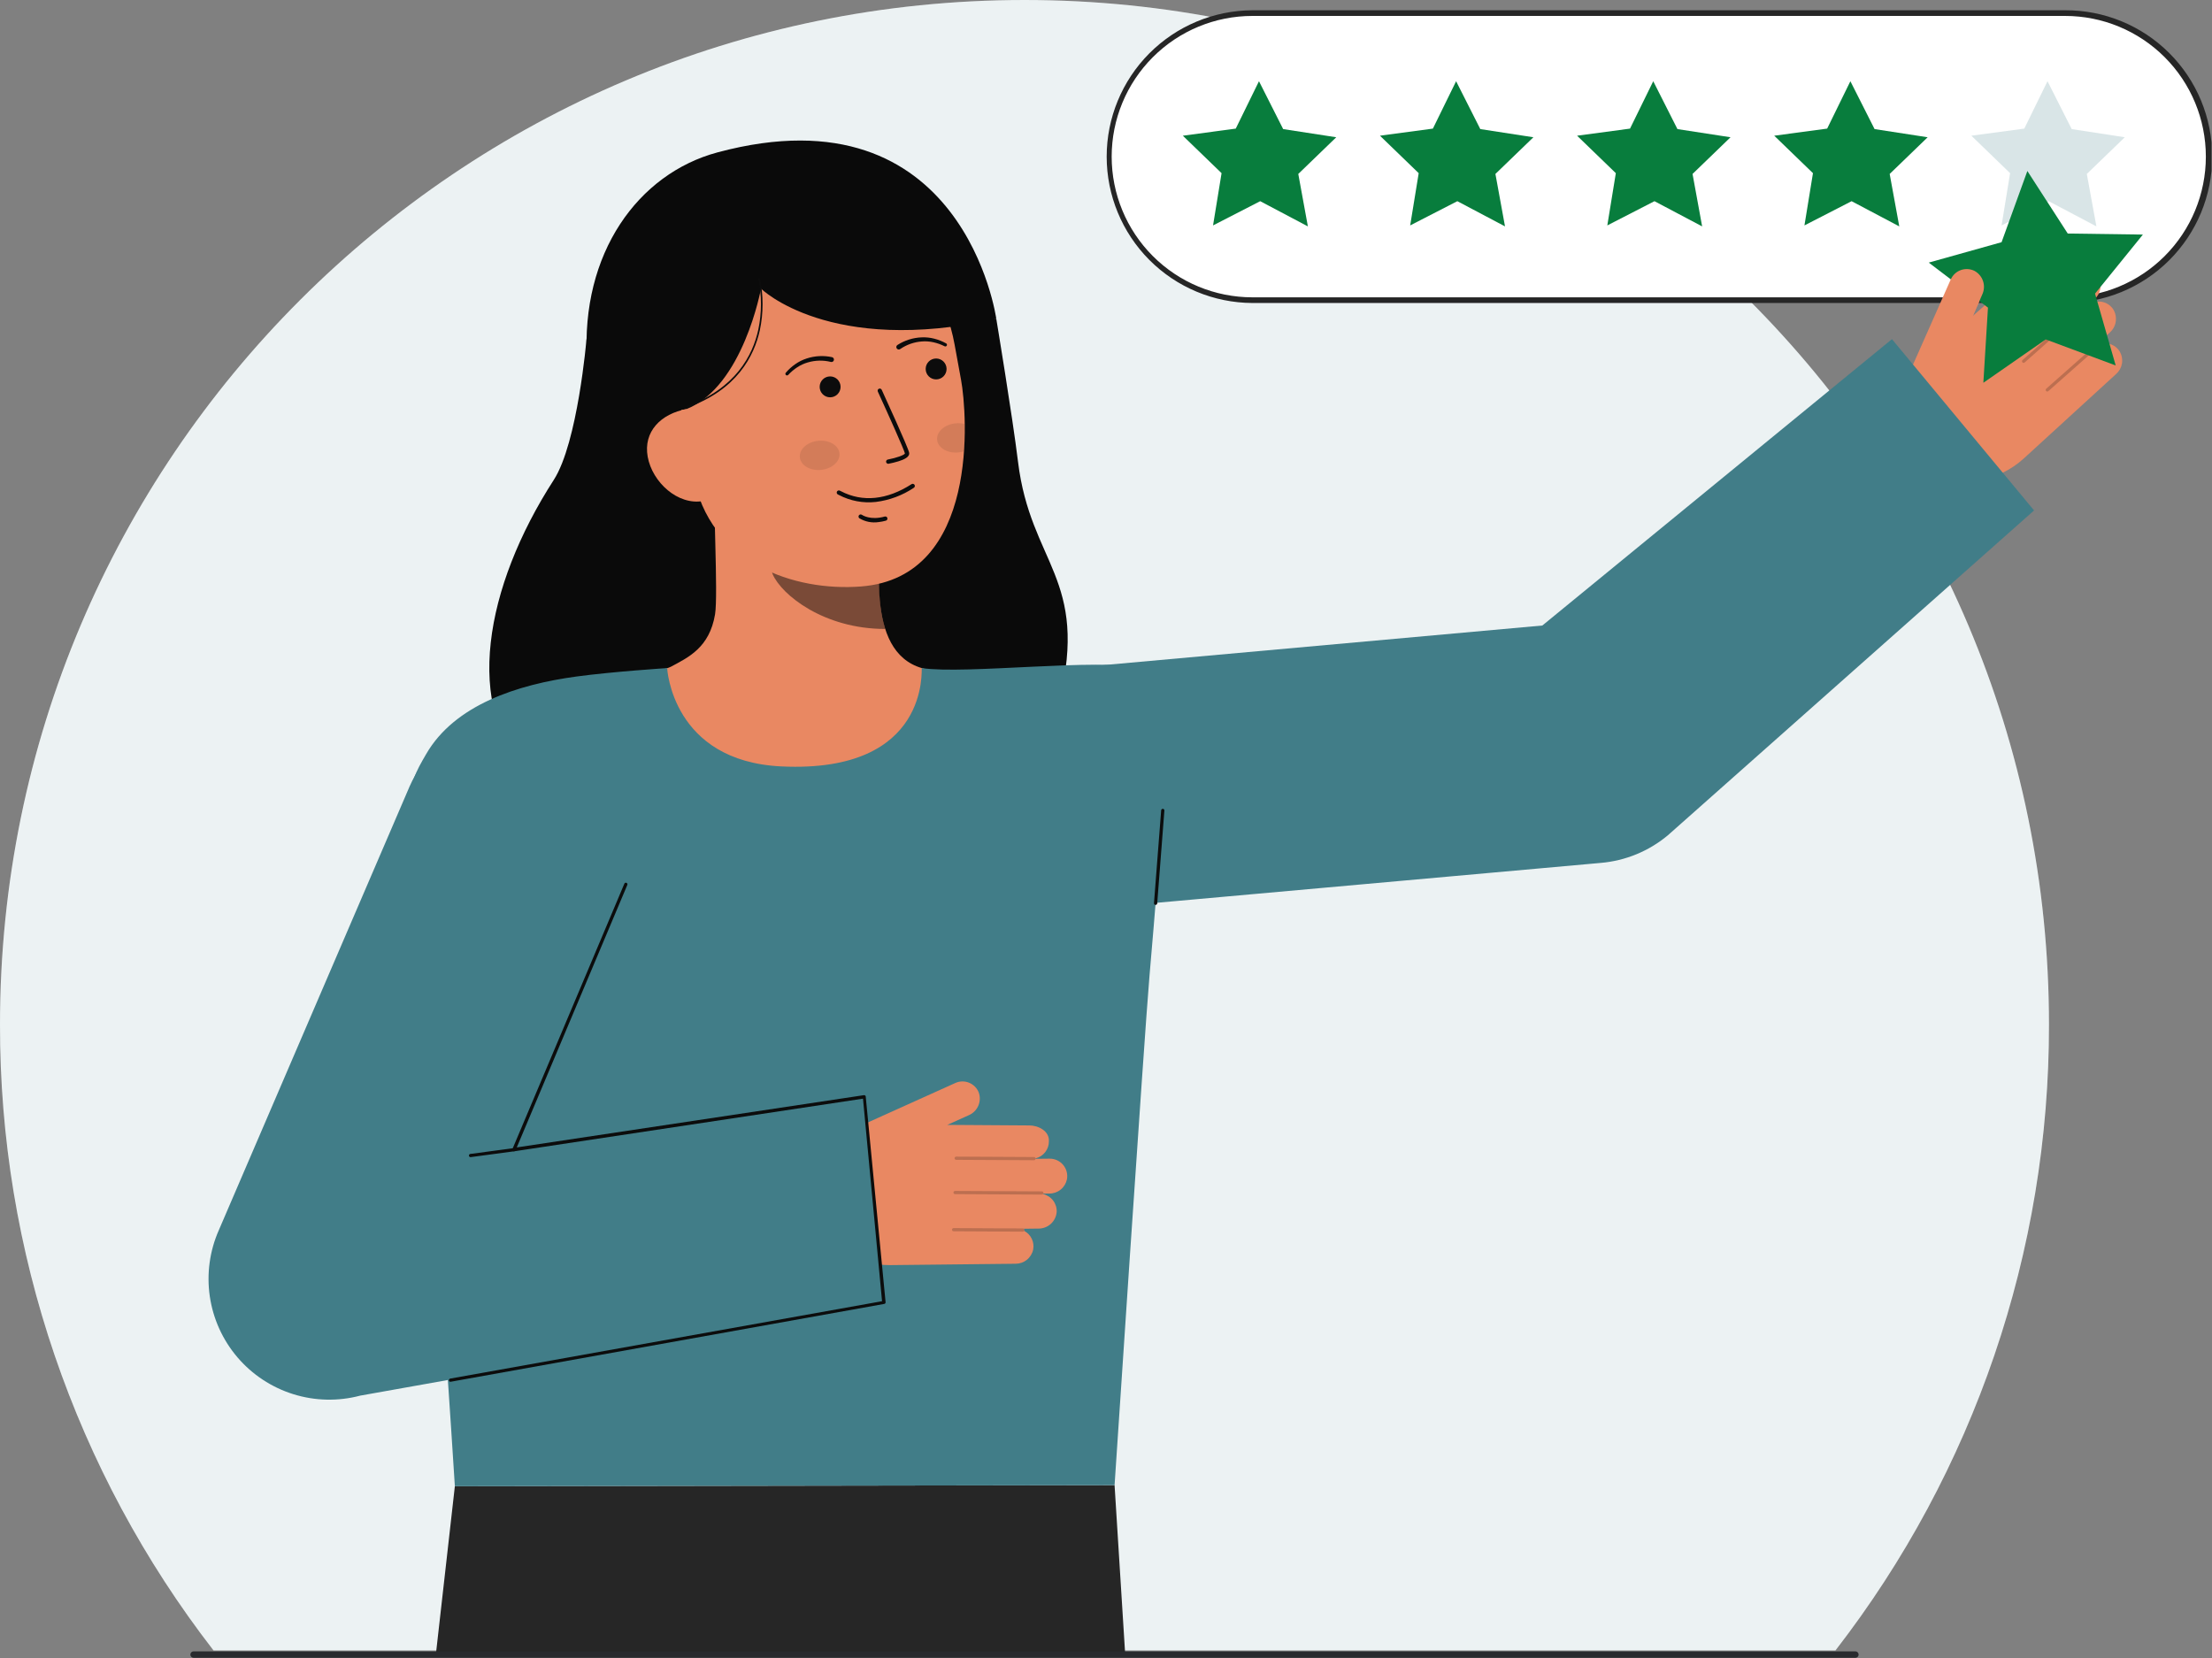
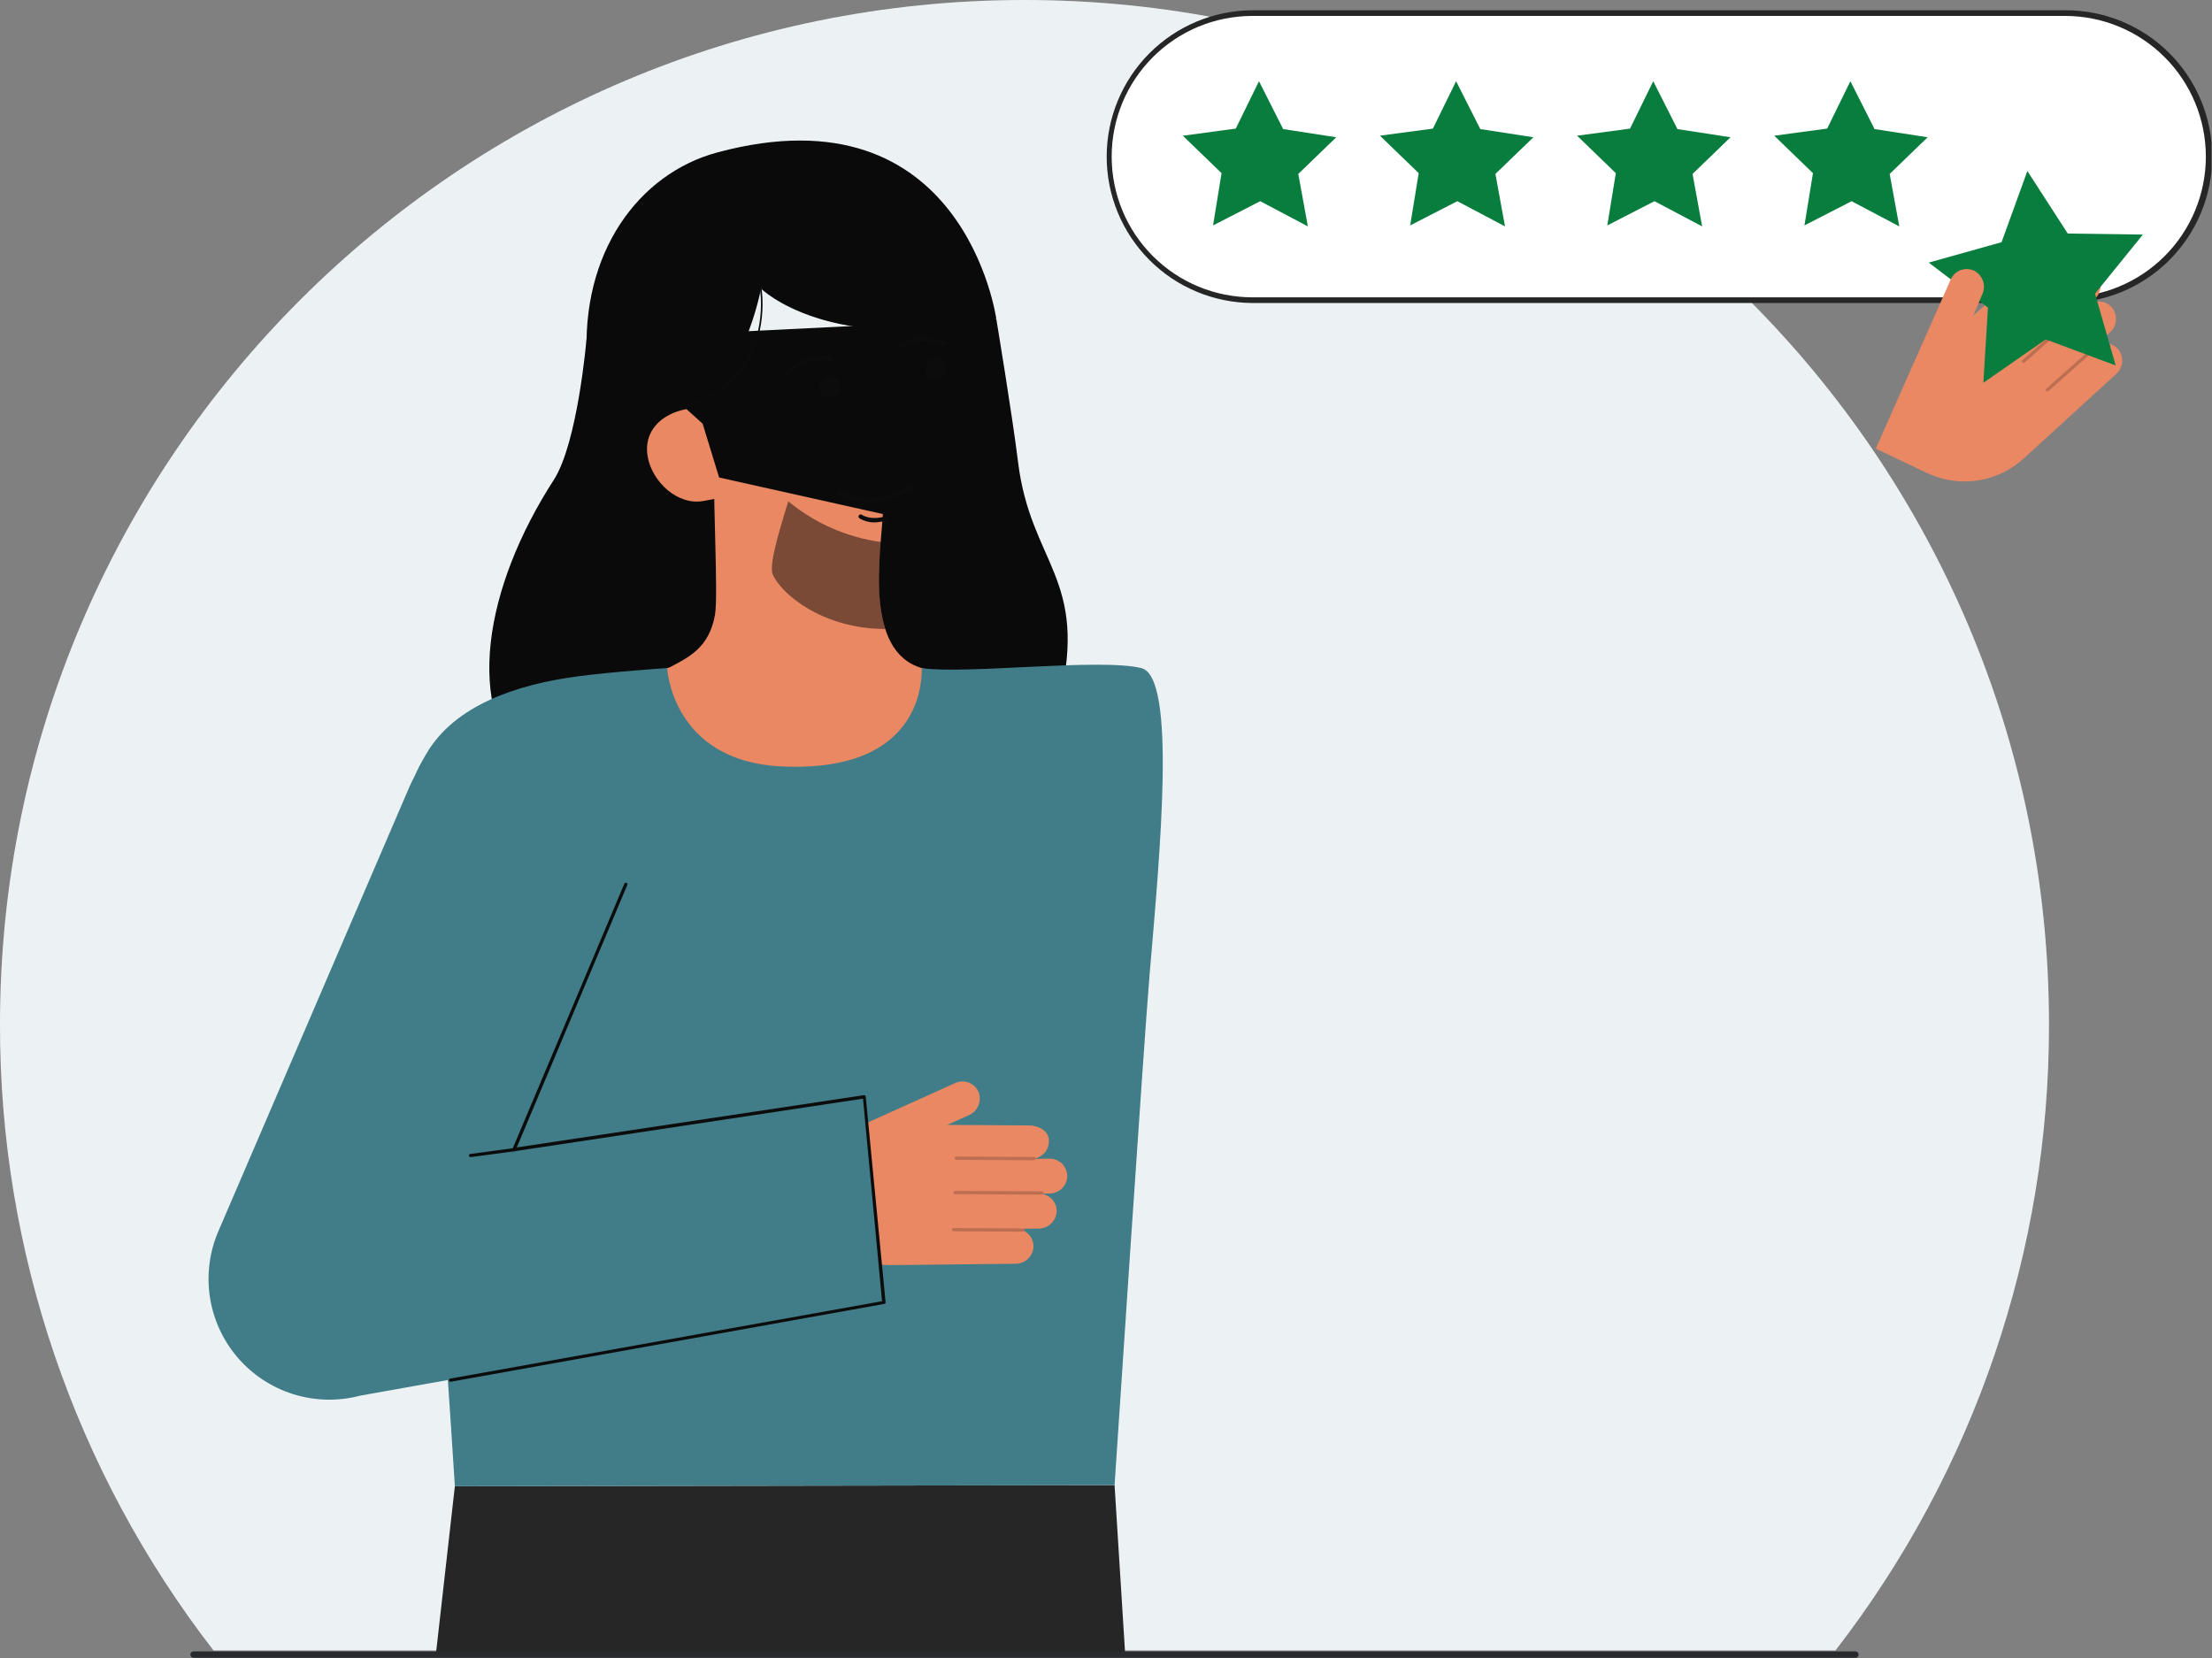
<svg xmlns="http://www.w3.org/2000/svg" width="687" height="515" viewBox="0 0 687 515" fill="none">
  <rect x="0" y="0" width="687" height="515" fill="#808080" stroke="none" />
  <g clip-path="url(#clip0_4260_1613)">
    <path d="M636.369 318.177C636.48 388.56 613.146 456.975 570.052 512.623H66.317C23.223 456.975 -0.11 388.56 2.19062e-05 318.177C2.19062e-05 142.447 142.461 0 318.192 0C493.923 0 636.369 142.447 636.369 318.177Z" fill="white" />
    <path opacity="0.1" d="M636.369 318.177C636.48 388.56 613.146 456.975 570.052 512.623H66.317C23.223 456.975 -0.11 388.56 2.19062e-05 318.177C2.19062e-05 142.447 142.461 0 318.192 0C493.923 0 636.369 142.447 636.369 318.177Z" fill="#417D88" />
    <path d="M641.391 4.069H388.96C364.338 4.069 344.379 24.029 344.379 48.65V48.651C344.379 73.272 364.338 93.232 388.96 93.232H641.391C666.012 93.232 685.972 73.272 685.972 48.651V48.65C685.972 24.029 666.012 4.069 641.391 4.069Z" fill="white" />
    <path d="M641.391 94.112H388.96C376.94 94.056 365.431 89.241 356.951 80.722C348.472 72.202 343.711 60.671 343.711 48.651C343.711 36.63 348.472 25.099 356.951 16.579C365.431 8.06 376.94 3.245 388.96 3.189H641.391C647.379 3.161 653.314 4.316 658.854 6.588C664.394 8.86 669.431 12.204 673.675 16.429C677.919 20.653 681.287 25.674 683.585 31.204C685.883 36.733 687.066 42.662 687.066 48.651C687.066 54.639 685.883 60.568 683.585 66.097C681.287 71.627 677.919 76.648 673.675 80.872C669.431 85.097 664.394 88.441 658.854 90.713C653.314 92.985 647.379 94.14 641.391 94.112ZM388.96 4.949C377.37 4.949 366.255 9.553 358.059 17.748C349.864 25.944 345.26 37.059 345.26 48.649C345.26 60.239 349.864 71.354 358.059 79.549C366.255 87.745 377.37 92.349 388.96 92.349H641.391C652.981 92.349 664.096 87.745 672.292 79.549C680.487 71.354 685.091 60.239 685.091 48.649C685.091 37.059 680.487 25.944 672.292 17.748C664.096 9.553 652.981 4.949 641.391 4.949H388.96Z" fill="#262626" />
    <path d="M391.012 25.226L398.526 40.094L415.014 42.633L403.219 54.027L406.198 70.315L391.393 62.489L376.746 70.016L379.392 53.785L367.361 42.15L383.8 39.945L391.012 25.226Z" fill="#087D3D" />
    <path d="M452.237 25.226L459.751 40.094L476.239 42.633L464.444 54.027L467.423 70.315L452.618 62.489L437.971 70.016L440.617 53.785L428.586 42.15L445.026 39.945L452.237 25.226Z" fill="#087D3D" />
    <path d="M513.462 25.226L520.977 40.094L537.465 42.633L525.669 54.027L528.648 70.315L513.844 62.489L499.197 70.016L501.842 53.785L489.811 42.15L506.251 39.945L513.462 25.226Z" fill="#087D3D" />
    <path d="M574.687 25.226L582.202 40.094L598.69 42.633L586.894 54.027L589.873 70.315L575.069 62.489L560.422 70.016L563.068 53.785L551.036 42.15L567.476 39.945L574.687 25.226Z" fill="#087D3D" />
-     <path opacity="0.2" d="M635.913 25.226L643.427 40.094L659.915 42.633L648.12 54.027L651.099 70.315L636.294 62.489L621.647 70.016L624.293 53.785L612.262 42.15L628.701 39.945L635.913 25.226Z" fill="#417D88" />
    <path d="M182.157 105.337C182.157 105.337 179.44 137.509 171.986 149.067C150.527 182.34 143.812 220.08 164.354 240.223C184.896 260.366 318.144 263 329.045 217.7C338.223 179.562 320.057 175.122 316.18 143.457C314.425 129.13 309.433 99.064 309.433 99.064" fill="#0A0A0A" />
    <path d="M295.855 209.942C295.624 209.912 293.071 252.272 243.861 248.579C209.793 246.027 197.646 209.879 196.861 209.879C200.534 209.098 206.72 207.963 208.351 207.093C213.716 204.21 220.351 201.211 222.082 190.793C223.082 184.793 221.388 154.071 221.909 147.993L274.203 159.665C273.472 172.495 268.358 202.24 286.283 207.504C289.269 208.381 292.482 209.181 295.855 209.942Z" fill="#E98862" />
    <path opacity="0.5" d="M274.94 195.354C274.121 192.714 273.594 189.993 273.367 187.238C272.792 180.952 272.907 174.621 273.709 168.36C263.081 166.925 253.069 162.538 244.809 155.698C243.838 159.284 238.498 174.954 239.977 178.362C242.769 184.8 255.9 195.354 274.94 195.354Z" fill="#0C0C0C" />
-     <path d="M267.492 182.152C246.842 183.781 220.316 175.062 215.278 147.512L210.731 122.654C205.693 95.104 216.078 70.124 242.018 65.38C267.958 60.636 291.431 79.423 296.47 106.973L298.482 117.979C300.416 128.55 304.335 179.245 267.492 182.152Z" fill="#E98862" />
-     <path d="M275.922 144.048L275.973 144.04C277.024 143.84 278.063 143.582 279.085 143.268C280.612 142.787 282.612 141.989 282.361 140.611C282.074 139.041 274.676 122.891 273.834 121.054C273.757 120.9 273.622 120.781 273.46 120.724C273.297 120.667 273.118 120.675 272.961 120.747C272.804 120.819 272.681 120.949 272.618 121.11C272.555 121.271 272.558 121.45 272.624 121.609C275.779 128.487 280.858 139.794 281.051 140.851C280.877 141.339 278.342 142.251 275.734 142.731C275.566 142.763 275.417 142.859 275.318 142.998C275.219 143.138 275.177 143.31 275.202 143.479C275.226 143.648 275.314 143.802 275.448 143.907C275.582 144.013 275.752 144.064 275.922 144.048Z" fill="#0C0C0C" />
    <path d="M272.013 155.905C276.243 155.382 280.29 153.872 283.829 151.498C283.977 151.403 284.082 151.252 284.119 151.08C284.157 150.908 284.124 150.727 284.029 150.579C283.934 150.431 283.783 150.326 283.611 150.289C283.439 150.251 283.258 150.284 283.11 150.379C275.452 155.301 267.868 156.059 261.178 152.569C261.043 152.494 260.904 152.428 260.761 152.369C260.595 152.308 260.412 152.316 260.252 152.39C260.092 152.464 259.968 152.598 259.907 152.764C259.846 152.93 259.854 153.113 259.928 153.273C260.002 153.433 260.136 153.557 260.302 153.618C260.354 153.64 260.442 153.687 260.563 153.751C264.08 155.592 268.067 156.342 272.013 155.905Z" fill="#0C0C0C" />
    <path d="M189.951 131.18L213.203 127.064C230.837 120.055 236.344 89.637 236.344 89.637C236.344 89.637 257.582 110.592 309.433 99.067C309.433 99.067 299.495 26.794 222.871 47.32C198.164 53.938 180.309 78.685 182.31 111.92C183.712 135.207 189.951 131.18 189.951 131.18Z" fill="#0A0A0A" />
    <path d="M218.424 155.611C210.541 157.053 202.608 149.788 201.166 141.905C199.724 134.022 205.32 128.505 213.203 127.064L218.231 131.603L225.201 154.371L218.424 155.611Z" fill="#E98862" />
    <path d="M279.63 108.384C281.619 107.03 283.93 106.226 286.33 106.055C287.536 105.961 288.75 106.049 289.93 106.317C291.12 106.582 292.273 106.995 293.36 107.547L293.394 107.563C293.514 107.617 293.651 107.623 293.775 107.578C293.9 107.533 294.002 107.442 294.06 107.324C294.118 107.205 294.128 107.069 294.088 106.943C294.047 106.817 293.96 106.712 293.843 106.65C292.692 106.016 291.466 105.529 290.193 105.201C288.911 104.866 287.587 104.725 286.263 104.783C283.581 104.884 280.975 105.703 278.718 107.154C278.634 107.209 278.562 107.28 278.505 107.363C278.449 107.446 278.409 107.539 278.389 107.637C278.369 107.736 278.368 107.837 278.386 107.936C278.405 108.034 278.443 108.128 278.498 108.212C278.553 108.296 278.624 108.368 278.707 108.425C278.79 108.481 278.883 108.521 278.981 108.541C279.08 108.562 279.181 108.562 279.28 108.544C279.378 108.525 279.472 108.487 279.556 108.432L279.574 108.42L279.63 108.384Z" fill="#0C0C0C" />
    <path d="M258.411 110.934C255.788 110.364 253.06 110.509 250.511 111.352C249.251 111.761 248.059 112.356 246.976 113.119C245.898 113.871 244.919 114.756 244.062 115.753C244.016 115.801 243.98 115.859 243.956 115.921C243.932 115.984 243.921 116.05 243.923 116.117C243.927 116.252 243.984 116.38 244.082 116.473C244.18 116.566 244.311 116.616 244.446 116.612C244.581 116.608 244.709 116.551 244.802 116.453L244.829 116.425C245.654 115.528 246.589 114.738 247.612 114.074C248.623 113.409 249.73 112.901 250.893 112.568C253.204 111.887 255.654 111.831 257.993 112.405L258.051 112.42C258.247 112.471 258.456 112.442 258.63 112.34C258.805 112.237 258.932 112.07 258.984 111.873C259.035 111.677 259.006 111.469 258.903 111.294C258.801 111.119 258.633 110.992 258.437 110.941L258.411 110.934Z" fill="#0C0C0C" />
    <path d="M272.872 162.158C273.639 162.076 274.397 161.928 275.138 161.717C275.308 161.669 275.452 161.556 275.538 161.402C275.625 161.248 275.646 161.066 275.599 160.896C275.551 160.727 275.438 160.583 275.284 160.496C275.13 160.41 274.948 160.388 274.778 160.436C270.317 161.69 267.795 159.977 267.689 159.903C267.545 159.801 267.367 159.76 267.193 159.789C267.019 159.818 266.864 159.916 266.762 160.059C266.659 160.203 266.618 160.382 266.648 160.556C266.677 160.73 266.774 160.885 266.918 160.987C268.708 162.054 270.812 162.468 272.872 162.158Z" fill="#0C0C0C" />
    <path d="M213.225 126.684C228.905 121.164 234.264 110.497 235.999 102.52C237.122 97.2 237.122 91.703 235.999 86.383L235.514 86.507C236.62 91.758 236.617 97.182 235.504 102.432C233.793 110.278 228.504 120.772 213.056 126.214L213.225 126.684Z" fill="#0C0C0C" />
    <path opacity="0.1" d="M255.028 145.943C258.428 145.599 260.978 143.298 260.726 140.804C260.473 138.311 257.512 136.569 254.112 136.914C250.713 137.258 248.162 139.559 248.415 142.052C248.668 144.546 251.628 146.288 255.028 145.943Z" fill="#0C0C0C" />
    <path opacity="0.1" d="M291.049 136.633C291.309 139.123 294.269 140.863 297.669 140.523C298.257 140.463 298.836 140.342 299.399 140.163C299.609 137.203 299.669 134.353 299.629 131.713C298.691 131.461 297.714 131.386 296.749 131.493C293.349 131.833 290.8 134.133 291.049 136.633Z" fill="#0C0C0C" />
    <path d="M141.27 461.628L135.365 513.916H349.464L346.162 461.299L141.27 461.628Z" fill="#262626" />
    <path d="M242.732 238.051C208.64 236.445 207.205 207.508 207.205 207.508C207.205 207.508 190.313 208.6 179.083 210.119C160.699 212.606 141.21 218.919 132.365 234.204C126.007 245.195 124.476 247.184 130.26 309.204C134.448 354.11 141.27 461.63 141.27 461.63L346.162 461.301C346.162 461.301 355.28 323.416 357 303.2C360.283 264.611 365.465 210.221 354.465 207.506C341.65 204.343 299.818 209.543 286.288 207.506C286.059 207.476 289.159 240.24 242.732 238.051Z" fill="#417D88" />
    <path d="M605.862 86.794C606.16 86.121 606.592 85.516 607.132 85.015C607.672 84.514 608.308 84.129 609.002 83.883C609.696 83.636 610.432 83.534 611.167 83.581C611.902 83.629 612.619 83.826 613.275 84.16C614.523 84.85 615.461 85.988 615.902 87.344C616.342 88.701 616.251 90.173 615.647 91.465L612.682 98.156L631.731 81.335C633.816 79.428 637.595 78.421 639.58 80.901C640.405 81.805 640.899 82.963 640.982 84.184C641.065 85.406 640.731 86.62 640.035 87.627C640.06 87.643 640.083 87.662 640.104 87.683C640.116 87.7 640.126 87.718 640.135 87.737L643.351 84.796C643.943 84.255 644.648 83.852 645.415 83.616C646.182 83.381 646.991 83.318 647.785 83.433C648.579 83.548 649.337 83.837 650.006 84.28C650.674 84.723 651.236 85.309 651.651 85.996C652.289 87.105 652.525 88.401 652.318 89.664C652.11 90.927 651.473 92.08 650.513 92.927L649.145 94.178C649.164 94.236 649.171 94.297 649.168 94.358C650.277 93.732 651.571 93.517 652.823 93.751C654.075 93.984 655.204 94.652 656.013 95.636C656.879 96.769 657.282 98.188 657.141 99.607C657 101.026 656.326 102.338 655.254 103.279L651.891 106.355C651.97 106.345 652.05 106.354 652.125 106.381C652.2 106.408 652.267 106.453 652.321 106.511C652.382 106.583 652.421 106.672 652.432 106.766C653.555 106.488 654.737 106.577 655.806 107.02C656.874 107.463 657.773 108.236 658.371 109.226C659.009 110.335 659.245 111.631 659.038 112.894C658.83 114.157 658.193 115.31 657.233 116.157L628.56 142.386C624.548 146.055 619.532 148.442 614.155 149.242C608.777 150.041 603.284 149.217 598.378 146.874L582.584 139.33L605.862 86.794Z" fill="#E98862" />
    <g opacity="0.2">
      <path d="M621.268 104.374C621.357 104.47 621.48 104.528 621.611 104.534C621.742 104.54 621.87 104.495 621.968 104.408L640.062 88.389C640.111 88.345 640.151 88.293 640.18 88.233C640.209 88.174 640.226 88.11 640.23 88.045C640.234 87.979 640.225 87.913 640.203 87.851C640.182 87.789 640.149 87.732 640.105 87.683C640.061 87.634 640.009 87.594 639.95 87.565C639.891 87.536 639.827 87.519 639.761 87.515C639.695 87.511 639.63 87.52 639.568 87.541C639.505 87.563 639.448 87.596 639.399 87.64L621.299 103.66C621.25 103.703 621.21 103.756 621.181 103.815C621.152 103.874 621.136 103.939 621.132 104.004C621.128 104.07 621.137 104.135 621.158 104.197C621.18 104.259 621.213 104.317 621.257 104.366L621.268 104.374Z" fill="#0C0C0C" />
    </g>
    <g opacity="0.2">
      <path d="M628.114 112.549C628.203 112.645 628.326 112.703 628.457 112.71C628.588 112.716 628.716 112.671 628.814 112.584L649.007 94.705C649.056 94.661 649.096 94.609 649.125 94.55C649.154 94.49 649.171 94.426 649.175 94.361C649.179 94.295 649.17 94.23 649.148 94.168C649.127 94.105 649.094 94.048 649.05 93.999C648.96 93.903 648.837 93.846 648.705 93.838C648.574 93.831 648.445 93.873 648.344 93.957L628.15 111.835C628.101 111.879 628.061 111.931 628.032 111.99C628.003 112.05 627.987 112.114 627.983 112.179C627.979 112.245 627.988 112.31 628.009 112.373C628.031 112.435 628.064 112.492 628.108 112.541L628.114 112.549Z" fill="#0C0C0C" />
    </g>
    <g opacity="0.2">
      <path d="M635.476 121.446C635.565 121.542 635.688 121.6 635.819 121.607C635.95 121.613 636.078 121.568 636.176 121.481L652.285 107.22C652.384 107.132 652.445 107.008 652.453 106.875C652.46 106.743 652.416 106.613 652.327 106.513C652.239 106.414 652.115 106.354 651.983 106.346C651.85 106.338 651.72 106.383 651.621 106.471L635.513 120.732C635.464 120.775 635.424 120.828 635.395 120.887C635.366 120.946 635.349 121.01 635.345 121.076C635.341 121.142 635.35 121.207 635.372 121.269C635.393 121.332 635.426 121.389 635.47 121.438L635.476 121.446Z" fill="#0C0C0C" />
    </g>
-     <path d="M587.6 105.337L479.015 194.286L328.705 207.846C319.066 208.654 310.112 213.155 303.713 220.41C297.315 227.664 293.967 237.111 294.369 246.775C294.772 256.44 298.893 265.575 305.873 272.273C312.852 278.97 322.15 282.711 331.823 282.715C332.883 282.715 333.95 282.67 335.023 282.579L497.132 268.021C504.811 267.371 512.103 264.372 518.016 259.431L631.736 158.544L587.6 105.337Z" fill="#417D88" />
    <path d="M599.031 81.563L621.645 75.225L629.656 53.112L642.197 72.535L665.538 72.858L650.675 91.2L657.09 113.513L635.363 105.425L615.987 118.892L617.421 95.552L599.031 81.563Z" fill="#087D3D" />
    <path d="M611.682 100.655L615.647 91.465C616.251 90.173 616.342 88.701 615.902 87.344C615.462 85.988 614.523 84.85 613.275 84.16C612.619 83.826 611.902 83.629 611.167 83.581C610.432 83.534 609.696 83.636 609.002 83.883C608.308 84.129 607.672 84.515 607.132 85.015C606.593 85.516 606.16 86.121 605.862 86.794" fill="#E98862" />
    <path d="M328.185 376.411C328.077 377.832 327.432 379.159 326.381 380.122C325.331 381.085 323.953 381.612 322.528 381.597L317.971 381.652C318.036 381.697 318.089 381.756 318.126 381.826C318.163 381.896 318.183 381.973 318.183 382.052C318.184 382.148 318.155 382.241 318.099 382.319C319.121 382.861 319.943 383.716 320.444 384.759C320.945 385.802 321.099 386.977 320.883 388.114C320.616 389.366 319.926 390.488 318.929 391.291C317.932 392.094 316.689 392.528 315.409 392.522L276.559 392.942C271.123 393.004 265.792 391.441 261.251 388.452C256.71 385.463 253.166 381.185 251.073 376.168L244.322 360.012L264.997 355.612L265.491 350.458L296.708 336.377C297.379 336.074 298.104 335.911 298.84 335.898C299.576 335.884 300.307 336.021 300.988 336.3C301.67 336.578 302.287 336.993 302.803 337.517C303.319 338.042 303.722 338.667 303.989 339.353C304.459 340.699 304.4 342.174 303.824 343.478C303.249 344.783 302.2 345.821 300.889 346.382L294.213 349.39L319.626 349.561C322.456 349.529 325.942 351.296 325.767 354.461C325.782 355.686 325.38 356.879 324.628 357.847C323.876 358.814 322.819 359.497 321.628 359.785C321.628 359.816 321.634 359.838 321.636 359.87L321.62 359.927L325.978 359.881C326.781 359.872 327.577 360.041 328.306 360.377C329.036 360.712 329.682 361.206 330.198 361.822C330.713 362.438 331.086 363.161 331.287 363.939C331.489 364.716 331.516 365.529 331.365 366.318C331.102 367.569 330.415 368.69 329.419 369.492C328.424 370.294 327.182 370.727 325.904 370.718L324.04 370.745C324.014 370.795 323.984 370.842 323.949 370.886C325.191 371.163 326.296 371.869 327.071 372.879C327.845 373.889 328.24 375.139 328.185 376.411Z" fill="#E98862" />
    <g opacity="0.2">
      <path d="M296.466 359.752C296.468 359.883 296.522 360.008 296.616 360.1C296.709 360.192 296.835 360.243 296.966 360.243L321.133 360.369C321.266 360.369 321.393 360.316 321.487 360.222C321.58 360.129 321.633 360.002 321.633 359.869C321.633 359.736 321.58 359.609 321.487 359.515C321.393 359.422 321.266 359.369 321.133 359.369L296.966 359.243C296.833 359.243 296.706 359.296 296.613 359.389C296.519 359.483 296.466 359.61 296.466 359.743V359.752Z" fill="#0C0C0C" />
    </g>
    <g opacity="0.2">
      <path d="M296.116 370.409C296.118 370.54 296.172 370.665 296.266 370.757C296.359 370.848 296.485 370.9 296.616 370.9L323.586 371.041C323.719 371.041 323.846 370.988 323.94 370.894C324.033 370.801 324.086 370.673 324.086 370.541C324.082 370.41 324.028 370.285 323.935 370.192C323.842 370.099 323.717 370.045 323.586 370.041L296.616 369.901C296.483 369.901 296.356 369.954 296.262 370.047C296.169 370.141 296.116 370.268 296.116 370.401V370.409Z" fill="#0C0C0C" />
    </g>
    <g opacity="0.2">
      <path d="M295.671 381.949C295.673 382.08 295.727 382.205 295.821 382.297C295.914 382.389 296.04 382.44 296.171 382.44L317.684 382.552C317.817 382.552 317.944 382.499 318.038 382.405C318.131 382.312 318.184 382.185 318.184 382.052C318.184 381.919 318.131 381.792 318.038 381.698C317.944 381.605 317.817 381.552 317.684 381.552L296.171 381.44C296.038 381.44 295.911 381.493 295.817 381.586C295.724 381.68 295.671 381.807 295.671 381.94V381.949Z" fill="#0C0C0C" />
    </g>
    <path d="M274.552 404.505L111.887 433.481C105.053 435.295 97.846 435.14 91.096 433.034C84.346 430.927 78.329 426.956 73.74 421.577C69.15 416.198 66.175 409.632 65.157 402.635C64.139 395.638 65.12 388.495 67.987 382.032L127.226 244.232C135.626 225.3 156.387 216.761 175.316 225.16C184.407 229.193 191.524 236.672 195.1 245.952C198.677 255.232 198.421 265.553 194.388 274.644L159.6 357.108L268.388 342.653L274.552 404.505Z" fill="#417D88" />
    <path d="M139.92 429.178C139.967 429.178 140.013 429.171 140.058 429.158L274.69 404.986C274.815 404.95 274.921 404.866 274.986 404.753C275.05 404.64 275.068 404.506 275.035 404.38L268.872 340.526C268.839 340.399 268.758 340.29 268.646 340.223C268.534 340.155 268.399 340.135 268.272 340.165L160.5 356.387L194.831 274.86C194.881 274.742 194.883 274.609 194.838 274.489C194.792 274.369 194.703 274.271 194.587 274.215C194.471 274.16 194.339 274.151 194.217 274.19C194.095 274.23 193.992 274.314 193.931 274.427L159.15 356.891C159.11 356.976 159.095 357.07 159.106 357.163C159.117 357.256 159.155 357.344 159.213 357.417C159.272 357.49 159.35 357.545 159.439 357.576C159.527 357.607 159.623 357.612 159.714 357.591L268.027 341.244L273.944 404.156L139.781 428.2C139.665 428.233 139.564 428.307 139.498 428.408C139.433 428.51 139.406 428.631 139.423 428.751C139.44 428.871 139.499 428.98 139.591 429.059C139.682 429.138 139.799 429.182 139.92 429.181V429.178Z" fill="#0C0C0C" />
    <path d="M146.137 359.407C146.173 359.407 146.208 359.403 146.243 359.395L159.708 357.595C159.773 357.581 159.834 357.555 159.889 357.518C159.943 357.481 159.99 357.433 160.026 357.378C160.062 357.322 160.086 357.26 160.098 357.195C160.11 357.13 160.109 357.063 160.095 356.999C160.081 356.934 160.054 356.873 160.016 356.819C159.978 356.765 159.93 356.719 159.874 356.683C159.819 356.648 159.756 356.624 159.691 356.613C159.626 356.601 159.559 356.603 159.495 356.618L146.03 358.418C145.91 358.445 145.804 358.515 145.732 358.615C145.661 358.715 145.629 358.838 145.642 358.96C145.655 359.082 145.713 359.195 145.804 359.277C145.896 359.36 146.014 359.405 146.137 359.406V359.407Z" fill="#0C0C0C" />
-     <path d="M358.905 281.059C359.031 281.059 359.153 281.012 359.246 280.927C359.338 280.841 359.395 280.724 359.405 280.598L361.633 251.759C361.643 251.626 361.6 251.495 361.514 251.394C361.427 251.293 361.304 251.231 361.172 251.22C361.039 251.21 360.908 251.253 360.807 251.34C360.706 251.426 360.643 251.549 360.633 251.682L358.405 280.521C358.395 280.653 358.438 280.784 358.524 280.884C358.611 280.985 358.733 281.047 358.865 281.057C358.878 281.059 358.892 281.059 358.905 281.059Z" fill="#0C0C0C" />
    <path d="M290.74 117.844C292.534 117.844 293.988 116.39 293.988 114.596C293.988 112.802 292.534 111.348 290.74 111.348C288.946 111.348 287.492 112.802 287.492 114.596C287.492 116.39 288.946 117.844 290.74 117.844Z" fill="#0C0C0C" />
    <path d="M257.817 123.406C259.611 123.406 261.065 121.952 261.065 120.158C261.065 118.364 259.611 116.91 257.817 116.91C256.023 116.91 254.569 118.364 254.569 120.158C254.569 121.952 256.023 123.406 257.817 123.406Z" fill="#0C0C0C" />
    <path d="M60.12 514.916H576.249C576.514 514.916 576.769 514.811 576.956 514.623C577.144 514.436 577.249 514.181 577.249 513.916C577.249 513.651 577.144 513.396 576.956 513.209C576.769 513.021 576.514 512.916 576.249 512.916H60.12C59.855 512.916 59.6 513.021 59.413 513.209C59.225 513.396 59.12 513.651 59.12 513.916C59.12 514.181 59.225 514.436 59.413 514.623C59.6 514.811 59.855 514.916 60.12 514.916Z" fill="#292A2E" />
  </g>
  <defs>
    <clipPath id="clip0_4260_1613">
      <rect width="686.853" height="514.916" fill="white" />
    </clipPath>
  </defs>
</svg>